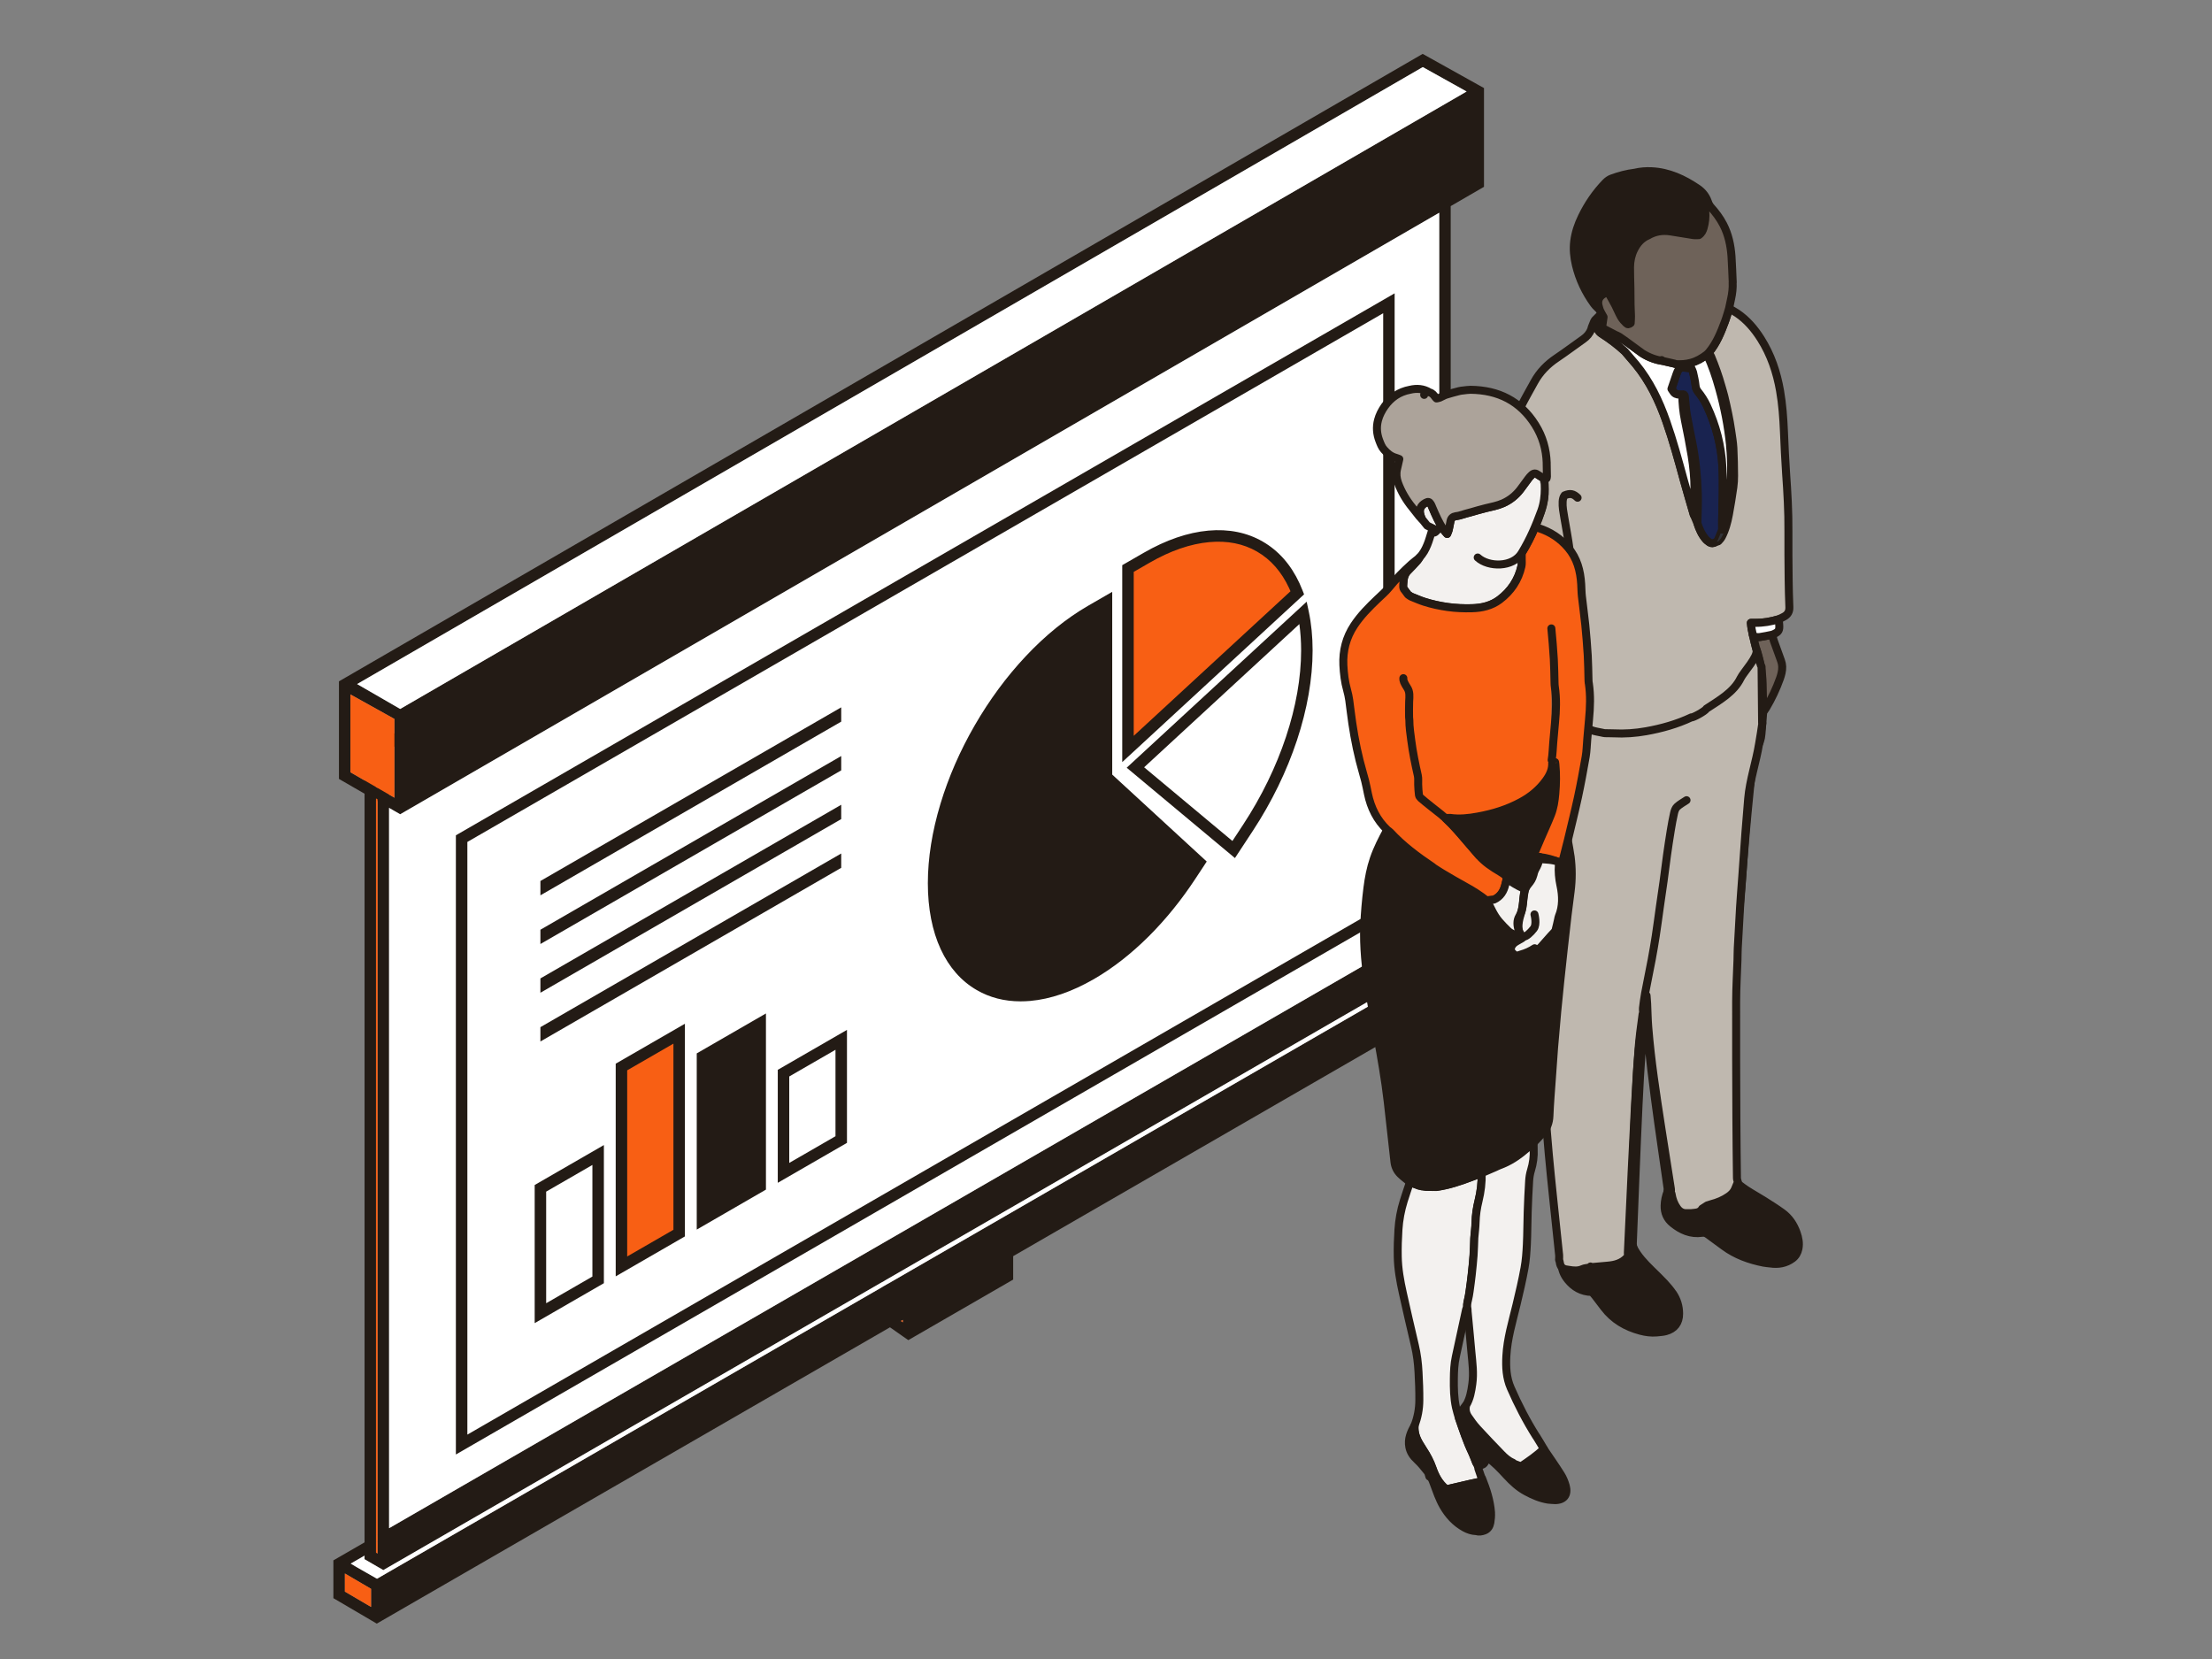
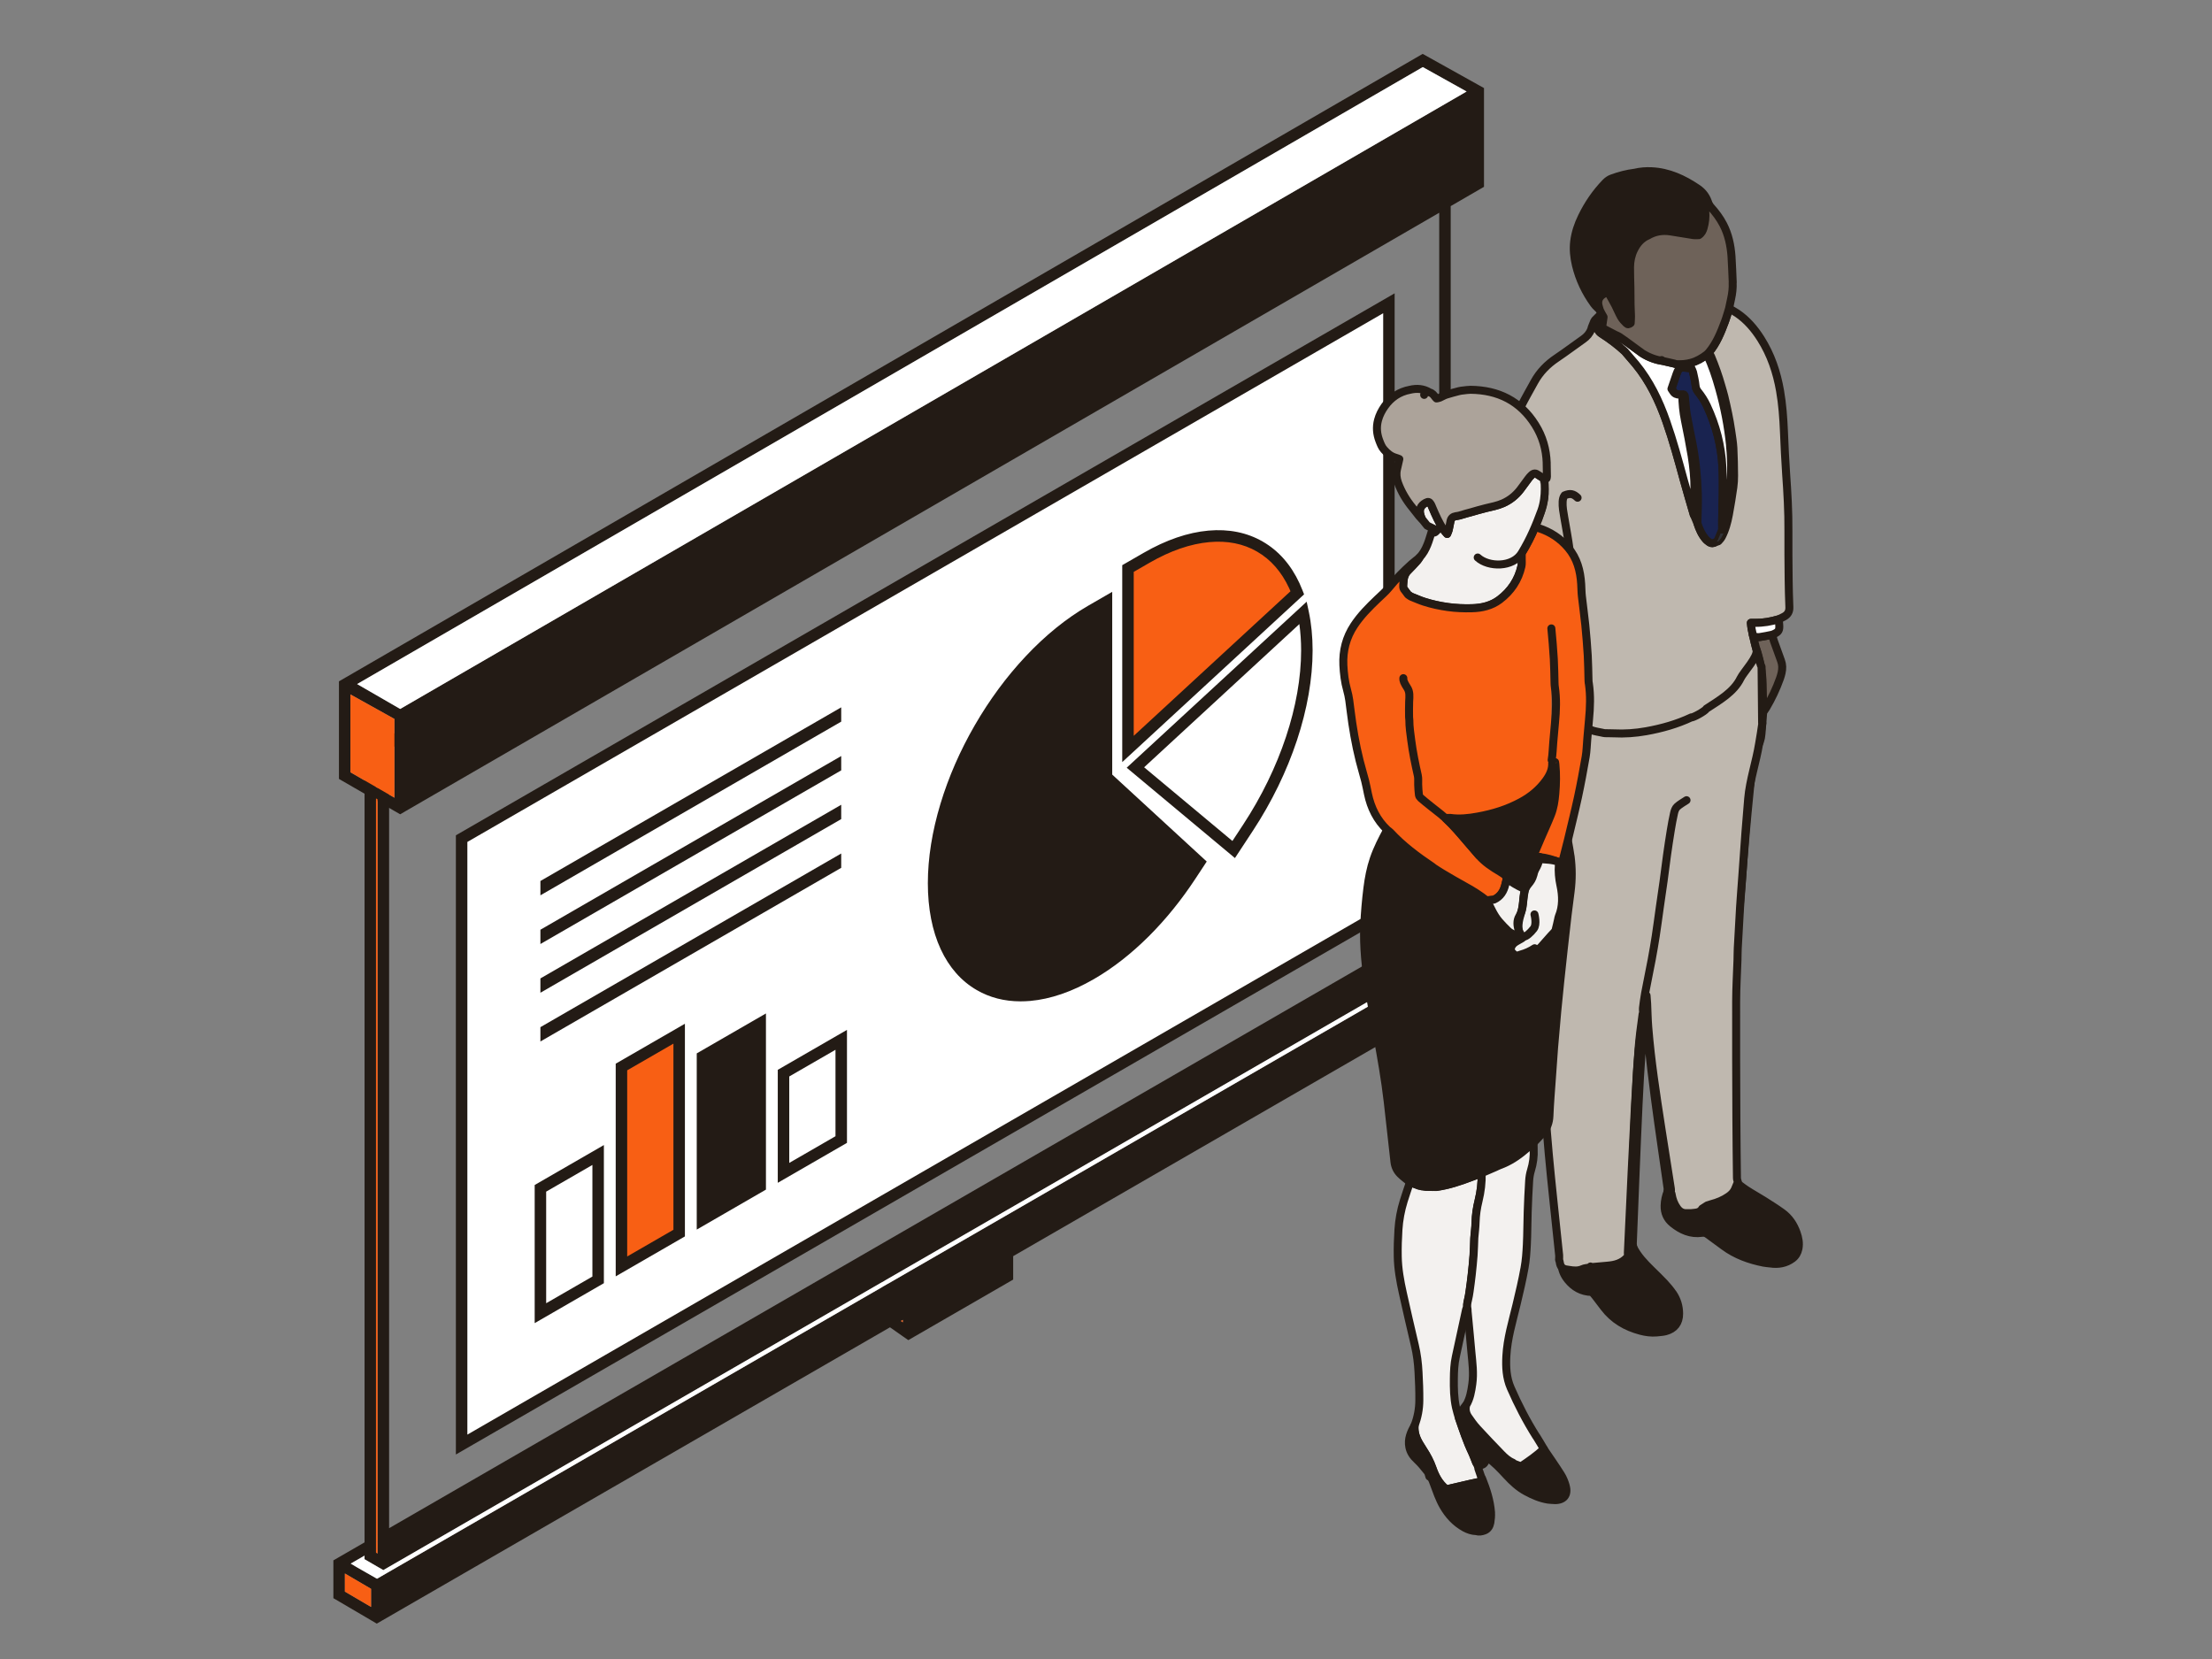
<svg xmlns="http://www.w3.org/2000/svg" id="a" viewBox="0 0 576 432">
  <rect x="0" y="0" width="576" height="432" fill="#808080" stroke="none" />
  <g>
    <path d="M386.14,244.85l-8.38-4.79V53.67l7.92-4.59,.75-.43V22.93l-1.51-.84-14.46-8.06L90.01,176.41l-1.75,1.01v25.41l6.67,3.85v194.95l-6.56,3.79-1.56,.9v9.84l9.82,5.76,1.48,.87,1.52-.88,132.12-76.28,3.35,2.35,1.42,.99,1.57-.91,25.74-14.86v-6.1l123.01-71.02,.75-.43v-9.99l-1.44-.82Zm-151.05,99.48l-.5-.35,.5-.29v.63Zm-140.17,60.76v.93l3.41,1.97,1.49,.86,1.49-.86,128.48-74.18v1.3l-128.48,74.18-.37,.21-2.77,1.6-4.99-2.85-1.86-1.09,3.59-2.07Zm2.99-5.18V208.41l.41,.24v195.88l-.41-.24v-4.39ZM381.9,23.83l-208.15,120.51-69.55,40.26-11.21-6.47L370.49,17.47l11.42,6.36ZM231.3,334.24l-1.02-.71,146.73-84.71,.75-.43v-4.88l5.38,3.07-151.84,87.66ZM101.31,195.18l1.4-.81v13.35l-1.4-.81v-11.74Zm-3.4-.24l.41,.24v10.01l-.41-.24v-10.01Zm276.86,45.11L101.32,397.94V210.37l1.39,.81,1.5,.86,1.49-.87L374.77,55.4V240.06ZM91.25,180.83l11.46,6.38v3.7l-2.89,1.67-4.9-2.83v13.47l-3.67-2.12v-20.28Zm-1.45,228.93v-.03l1.9,1.11,4.93,2.89v4.72l-6.82-4v-4.69Z" fill="#231b15" />
    <polygon points="229.79 335.11 383.14 246.58 377.76 243.51 377.76 248.38 377.01 248.82 229.26 334.12 229.26 334.12 99.82 408.85 98.32 407.99 94.92 406.02 94.92 405.09 91.33 407.16 93.18 408.25 98.17 411.1 100.94 409.5 100.94 409.5 229.79 335.11 229.79 335.11" fill="#fff" />
    <polygon points="89.8 409.76 89.8 414.45 96.62 418.45 96.62 413.73 91.69 410.84 89.8 409.76" fill="#f85f14" />
    <polygon points="173.75 144.34 381.9 23.83 370.49 17.47 93 178.13 104.21 184.61 173.75 144.34" fill="#fff" />
    <polygon points="91.25 201.1 102.71 207.72 102.71 187.21 91.25 180.83 91.25 201.1" fill="#f85f14" />
    <polygon points="235.09 344.33 235.09 343.7 234.59 343.98 235.09 344.33" fill="#f85f14" />
    <polygon points="98.32 208.15 97.91 207.91 97.91 399.91 98.32 399.67 98.32 208.15" fill="#f85f14" />
    <polygon points="98.32 404.53 98.32 403.13 97.91 403.36 97.91 404.29 98.32 404.53" fill="#f85f14" />
    <polygon points="98.32 399.67 97.91 399.91 97.91 401.63 98.32 401.4 98.32 399.67" fill="#f85f14" />
-     <polygon points="374.77 240.06 101.32 397.94 101.31 210.37 102.71 211.18 104.21 212.04 105.7 211.18 374.77 55.4 374.77 240.06" fill="#fff" />
    <polygon points="98.32 401.4 97.91 401.63 97.91 403.36 98.32 403.13 98.32 401.4" fill="#f85f14" />
    <polygon points="89.8 409.73 89.8 409.76 91.69 410.84 89.8 409.73" fill="#f85f14" />
    <g>
      <polygon points="361.67 236.76 120.2 376.16 120.2 218.37 361.67 78.97 361.67 236.76" fill="#fff" />
      <path d="M118.71,378.75V217.51l.75-.43L363.16,76.38V237.62l-.75,.43L118.71,378.75Zm2.99-159.51v154.33l238.48-137.68V81.56L121.7,219.24Z" fill="#231b15" />
    </g>
    <g>
      <g>
        <path d="M337.81,154.35c-.25-.64-.51-1.26-.79-1.86-2.1-4.53-5.11-7.95-8.95-10.16s-8.3-3.11-13.27-2.67c-5.15,.46-10.62,2.34-16.26,5.59l-4.82,2.78v46.99l44.09-40.67Z" fill="#f85f14" />
        <path d="M292.23,198.44v-51.27l5.57-3.21c5.83-3.36,11.5-5.31,16.87-5.79,5.28-.47,10.05,.49,14.15,2.86,4.11,2.37,7.32,6.01,9.56,10.83,.29,.63,.57,1.29,.83,1.96l.37,.95-47.34,43.67Zm2.99-49.54v42.71l40.82-37.65c-.12-.28-.24-.56-.37-.84-1.97-4.24-4.78-7.44-8.34-9.49-3.56-2.06-7.73-2.89-12.39-2.47-4.93,.44-10.2,2.25-15.64,5.4l-4.07,2.35Z" fill="#231b15" />
      </g>
      <g>
        <path d="M295.66,199.86l25.59,21.36,3.73-5.68c9.74-14.83,15.32-31.66,15.32-46.17,0-3.52-.32-6.79-.97-9.8l-43.68,40.3Z" fill="#fff" />
        <path d="M321.58,223.44l-28.19-23.53,46.86-43.23,.55,2.57c.66,3.11,1,6.51,1,10.11,0,14.8-5.67,31.93-15.57,46.99l-4.65,7.08Zm-23.65-23.64l22.99,19.19,2.81-4.28c9.58-14.59,15.08-31.12,15.08-45.35,0-2.39-.16-4.69-.46-6.85l-40.42,37.29Z" fill="#231b15" />
      </g>
      <path d="M289.62,201.7v-47.59l-6.28,3.63c-5.66,3.27-11.14,7.71-16.29,13.2-4.96,5.28-9.41,11.32-13.23,17.93-3.82,6.61-6.82,13.48-8.92,20.42-2.18,7.21-3.29,14.18-3.29,20.71s1.13,12.39,3.36,17.19c2.2,4.73,5.36,8.31,9.39,10.63,3.37,1.95,7.19,2.93,11.39,2.93,.82,0,1.66-.04,2.52-.11,5.27-.47,10.85-2.38,16.57-5.68,4.92-2.84,9.74-6.6,14.32-11.17,4.4-4.39,8.48-9.43,12.12-14.97l2.95-4.48-24.6-22.63Z" fill="#231b15" />
    </g>
    <g>
      <polygon points="219.05 187.91 140.72 233.14 140.72 229.41 219.05 184.19 219.05 187.91" fill="#231b15" />
      <polygon points="219.05 200.6 140.72 245.82 140.72 242.1 219.05 196.87 219.05 200.6" fill="#231b15" />
      <polygon points="219.05 213.29 140.72 258.51 140.72 254.78 219.05 209.56 219.05 213.29" fill="#231b15" />
      <polygon points="219.05 225.98 140.72 271.2 140.72 267.47 219.05 222.25 219.05 225.98" fill="#231b15" />
    </g>
    <g>
      <polygon points="140.72 341.95 140.72 309.43 155.75 300.76 155.75 333.27 140.72 341.95" fill="#fff" />
      <path d="M139.23,344.54v-35.97l18.02-10.4v35.97l-18.02,10.4Zm2.99-34.24v29.06l12.04-6.95v-29.06l-12.04,6.95Z" fill="#231b15" />
    </g>
    <g>
      <polygon points="204.02 305.4 204.02 279.44 219.05 270.76 219.05 296.73 204.02 305.4" fill="#fff" />
      <path d="M202.53,308v-29.42l18.02-10.4v29.42l-18.02,10.4Zm2.99-27.69v22.51l12.04-6.95v-22.51l-12.04,6.95Z" fill="#231b15" />
    </g>
    <g>
      <polygon points="161.82 329.77 161.82 277.84 176.85 269.16 176.85 321.09 161.82 329.77" fill="#f85f14" />
      <path d="M160.33,332.36v-55.38l18.02-10.4v55.38l-18.02,10.4Zm2.99-53.65v48.47l12.04-6.95v-48.47l-12.04,6.95Z" fill="#231b15" />
    </g>
    <polygon points="199.45 263.9 181.43 274.3 181.43 320.18 199.45 309.77 199.45 263.9" fill="#231b15" />
  </g>
  <g>
    <path d="M465.76,150.8c-.04-4.18-.09-8.36-.06-12.54,.04-5-.25-9.98-.6-14.96-.25-3.61-.41-7.22-.56-10.84-.15-3.59-.4-7.17-1.02-10.71-.84-4.82-2.38-9.4-5.02-13.56-1.64-2.58-3.59-4.88-6.14-6.61-.67-.46-1.4-.83-2.1-1.24-.35,1.12-.65,2.25-1.06,3.35-1.07,2.87-2.2,5.73-4.22,8.11,.2,.34,.43,.66,.58,1.02,1.05,2.51,1.96,5.07,2.7,7.69,.25,.89,.53,1.77,.75,2.67,.72,3,1.37,6.01,1.81,9.06,.21,1.47,.47,2.93,.55,4.41,.13,2.4,.16,4.82,.18,7.22,0,1-.05,2.02-.19,3.01-.35,2.38-.71,4.76-1.16,7.12-.38,2.01-.9,4-1.87,5.83-.22,.41-.56,.76-.88,1.11-.08,.08-.29,.04-.43,.05-1.24,.79-1.72,.41-2.6-.33-.06-.05-.12-.12-.18-.18-1.1-1.23-1.74-2.71-2.25-4.26-.31-.74-.63-1.49-.94-2.23-.87-3.02-1.77-6.03-2.6-9.05-1.4-5.11-2.79-10.22-4.54-15.23-1.89-5.39-4.32-10.47-7.97-14.91-.93-1.12-1.89-2.22-2.84-3.32-1.87-1.73-3.91-3.25-6.05-4.62-.77-.49-1.13-1.2-1.31-2.08,.31-.98,1-1.68,1.86-2.24-.18-.31-.35-.63-.53-.94-.6,.6-1.2,1.19-1.79,1.8-.12,.13-.17,.33-.25,.5-.18,.44-.35,.88-.53,1.32-.05,.18-.1,.35-.15,.53-.41,1.09-1.12,1.91-2.07,2.57-2.32,1.63-4.58,3.34-6.93,4.92-2.43,1.63-4.4,3.64-5.81,6.2-1.2,2.18-2.44,4.35-3.57,6.58-1.42,2.8-2.22,5.81-2.81,8.87-1.18,6.08-2.39,12.16-3.5,18.25-.66,3.6-.8,7.25-.67,10.9,.16,4.52,.08,9.03-.3,13.54-.19,2.2-.03,4.37,.47,6.52,.54,2.31,.77,4.63,.78,7,.02,3.59,.18,7.18,.24,10.77,.04,2.61,.09,5.22-.03,7.82-.07,1.6,.41,2.79,1.74,3.65,.09,.06,.17,.14,.25,.22,.93,.42,1.84,.89,2.8,1.25,.87,.33,1.8,.53,2.7,.78,.35,.05,.7,.1,1.05,.15,.17,0,.34,.01,.51,.02,.5,0,1.01,0,1.51-.01,1.68-.36,3.07-1.24,4.37-2.62v1.6c-.39,1.21-1.12,2.19-2.04,3.04,.04,.28,.06,.56,.11,.83,.38,1.92,.78,3.85,1.15,5.77,.65,3.39,1.28,6.77,1.91,10.16,.06,.33,.07,.67,.06,1.01-.03,.93-.43,1.2-1.37,.95-.63-.34-1.3-.64-1.88-1.05-.87-.6-1.68-1.29-2.53-1.93-.24-.18-.52-.3-.79-.44,.05,.66,.1,1.33,.15,1.96,1.77,.45,1.93,.61,2.07,2.01,.36,.12,.74,.21,1.09,.38,1.01,.49,1.18,1.49,.34,2.23-.36,.32-.85,.54-1.31,.67-.44,.12-.94,.05-1.41,.06,.85,6.45,1.74,12.9,2.55,19.36,.61,4.87,1.15,9.75,1.66,14.63,.27,2.58,.15,5.17-.48,7.7-1.06,4.28-1.35,8.63-1.36,13.02,0,4.83,.25,9.65,.69,14.46,.5,5.47,1.02,10.95,1.59,16.42,.55,5.27,1.18,10.54,1.77,15.81,.11,.95,.23,1.89,.32,2.84,.03,.32-.05,.66-.08,.99,.11,.34,.23,.68,.32,1.03,.22,.94,.72,1.39,1.66,1.5,.67,.08,1.33,.21,2,.27,.41,.03,.88,.08,1.24-.08,.97-.41,1.99-.55,3.02-.71,.05,0,.11,0,.16-.01,.1-.05,.2-.12,.3-.13,1.33-.13,2.67-.28,4-.35,1.2-.06,2.3-.39,3.38-.89,.77-.35,1.26-1.02,1.91-1.49-.03-.33-.11-.66-.1-.99,.21-5.49,.43-10.99,.65-16.48,.27-6.58,.54-13.17,.85-19.75,.23-4.73,.48-9.47,.83-14.19,.23-3.1,.64-6.19,1.07-9.27,.07,.48,.14,.97,.21,1.45,.15,2.09,.23,4.2,.45,6.28,.49,4.51,1.01,9.02,1.6,13.52,.6,4.67,1.28,9.32,1.94,13.98,.47,3.36,.97,6.71,1.45,10.06,.04,.3,0,.61,0,.91,.1,.38,.22,.75,.3,1.13,.31,1.36,.86,2.61,1.93,3.55,.28,.24,.67,.48,1.02,.5,1.36,.08,2.74,.12,3.99-.34,.38-.33,.76-.65,1.14-.98,.4-.22,.79-.45,1.19-.67,.23-.09,.46-.21,.7-.25,1.45-.25,2.78-.83,4.05-1.55,1.46-.82,2.58-1.95,2.85-3.71,.02-.14,.18-.26,.27-.38-.28-.36-.25-.79-.24-1.21,.04-9.4,.06-18.81,.11-28.21,.04-5.73,.08-11.45,.22-17.18,.11-4.63,.43-9.25,.54-13.88,.14-5.7,.78-11.36,1.23-17.04,.3-3.8,.57-7.61,.91-11.41,.4-4.58,.82-9.17,1.29-13.74,.29-2.85,.71-5.68,1.06-8.52,.07-.57,.25-1.07,.59-1.55,.79-1.1,1.2-2.33,1.3-3.68,.14-1.93,.31-3.86,.46-5.79-.05-2.43-.1-4.87-.15-7.3-.06-3.02-.61-5.94-1.55-8.81-.41-1.24-.65-2.54-.97-3.81-.27-1.07-.46-2.16-.55-3.26,.42,0,.75,0,1.08,0,2.11,.02,4.17-.34,6.18-.94,.48-.24,.96-.45,1.43-.71,.94-.53,1.38-1.3,1.34-2.42-.1-2.44-.16-4.88-.19-7.32Z" fill="#bfb8af" stroke="#231b15" stroke-linecap="round" stroke-linejoin="round" stroke-width="2.08" />
    <path d="M444.07,52.68c.32,.16,.58,.28,.84,.41-.46-1.7-1.42-3.04-2.87-4.02-3.63-2.46-7.51-4.27-11.98-4.48-1.46-.07-2.91,.04-4.34,.38-2.06,.25-4.06,.78-6,1.49-.61,.22-1.2,.64-1.65,1.11-2.53,2.62-4.57,5.6-6.16,8.88-.99,2.03-1.71,4.13-1.99,6.39-.26,2.09-.04,4.15,.44,6.18,.88,3.67,2.47,7.03,4.68,10.08,.45,.63,1.07,1.13,1.61,1.69-.13-.46-.3-.91-.39-1.37-.21-1.06,.11-1.95,.97-2.61,.41-.32,.88-.57,1.33-.86,.18,.22,.32,.36,.42,.52,.57,1,1.14,1.99,1.67,3.01,.51,1,.92,2.05,1.48,3.02,.36,.62,.86,1.17,1.38,1.67,.4,.38,.68,.31,1.15-.05,.03-.58,.09-1.15,.08-1.73-.02-1.03-.09-2.07-.11-3.1-.03-1.48-.02-2.97-.04-4.45-.03-1.77-.13-3.53-.1-5.3,.02-1.58,.33-3.13,1.04-4.56,.8-1.62,1.92-2.95,3.65-3.67,1.81-1.08,3.77-1.38,5.82-1.06,1.99,.3,3.98,.66,5.97,.96,.51,.08,1.05,.01,1.43,.01,.76-.53,1.04-1.17,1.24-1.85,.41-1.41,.57-2.85,.44-4.32-.07-.76-.23-1.54,.02-2.38Z" fill="#231b15" stroke="#231b15" stroke-linecap="round" stroke-linejoin="round" stroke-width="2.08" />
    <path d="M435.63,336.85c-.66-.97-1.42-1.88-2.22-2.74-1.09-1.17-2.25-2.27-3.39-3.39-1.82-1.79-3.6-3.63-4.74-5.97-.65,.47-1.14,1.13-1.91,1.49-1.08,.5-2.18,.83-3.38,.89-1.34,.06-2.67,.22-4,.35-.1,0-.2,.09-.3,.13-.05,.01-.11,.01-.16,.01-1.02,.16-2.04,.3-3.02,.71-.36,.15-.83,.11-1.24,.08-.67-.06-1.33-.19-2-.27-.94-.11-1.44-.56-1.66-1.5-.08-.35-.21-.69-.32-1.03-.41,1.02-.61,2.1-.65,3.19-.05,1.7,.59,3.19,1.65,4.48,1.52,1.85,3.47,3.08,6.24,3.15,.27,.3,.6,.65,.89,1.02,.77,.99,1.53,2,2.29,3,2.42,3.19,5.68,5.08,9.5,6.09,1.36,.36,2.74,.55,4.15,.43,.8-.1,1.63-.12,2.41-.33,2.28-.61,3.48-2.19,3.47-4.56,0-1.9-.54-3.67-1.6-5.24Z" fill="#231b15" stroke="#231b15" stroke-linecap="round" stroke-linejoin="round" stroke-width="2.08" />
    <path d="M467.85,321.02c-.75-2.11-1.95-3.92-3.78-5.24-1.54-1.11-3.16-2.13-4.77-3.15-1.49-.94-3.05-1.79-4.52-2.75-1.08-.7-2.07-1.53-3.1-2.3-.09,.13-.25,.24-.27,.38-.27,1.76-1.39,2.89-2.85,3.71-1.27,.71-2.6,1.29-4.05,1.55-.24,.04-.47,.17-.7,.25-.4,.22-.79,.45-1.19,.67-.38,.33-.76,.65-1.14,.98-1.25,.46-2.62,.42-3.99,.34-.35-.02-.74-.26-1.02-.5-1.07-.94-1.61-2.19-1.93-3.55-.09-.38-.2-.75-.3-1.13-.48,1.18-.75,2.41-.78,3.68-.05,1.85,.65,3.41,2.09,4.57,2.23,1.81,4.72,2.92,7.68,2.49,.58-.08,1.03,.08,1.48,.41,1.4,1.03,2.81,2.05,4.2,3.08,3.08,2.28,6.59,3.54,10.31,4.28,.57,.11,1.16,.15,1.75,.22,2.11,.31,4.08-.03,5.81-1.32,.83-.62,1.33-1.51,1.53-2.53,.28-1.42,.02-2.79-.46-4.13Z" fill="#231b15" stroke="#231b15" stroke-linecap="round" stroke-linejoin="round" stroke-width="2.08" />
    <path d="M456.47,165.46c.32,1.27,.56,2.57,.97,3.81,.94,2.87,1.48,5.8,1.55,8.81,.05,2.43,.1,4.87,.15,7.3,.26-.36,.56-.7,.78-1.09,1.44-2.44,2.65-5,3.6-7.67,.17-.47,.3-.96,.41-1.45,.23-1.06,.23-2.1-.16-3.14-.63-1.68-1.23-3.37-1.83-5.06-.19-.55-.33-1.12-.5-1.69-1.06,.2-2.11,.46-3.18,.6-.62,.08-1.28,.03-1.8-.42Z" fill="#6e6259" stroke="#231b15" stroke-linecap="round" stroke-linejoin="round" stroke-width="2.08" />
    <path d="M456.47,165.46c.53,.45,1.18,.5,1.8,.42,1.07-.14,2.12-.39,3.18-.6,.16-.06,.32-.11,.47-.18,1.24-.57,1.48-.99,1.39-2.35-.04-.5-.08-1-.13-1.5-2.02,.61-4.07,.97-6.18,.94-.33,0-.66,0-1.08,0,.09,1.1,.28,2.19,.55,3.26Z" fill="#fff" stroke="#231b15" stroke-linecap="round" stroke-linejoin="round" stroke-width="2.08" />
    <path d="M414.34,85.75c.05-.18,.1-.35,.15-.53-.05,.18-.1,.35-.15,.53Z" fill="#3e4046" />
    <path d="M448.47,137.88c0-.75-.03-1.51-.02-2.26,.1-4.65,.3-9.31,.08-13.96-.26-5.62-1.67-10.95-4.05-16.04-.62-1.33-1.41-2.55-2.33-3.69-.38-.47-.56-.96-.62-1.59-.11-1.16-.4-2.31-.65-3.46-.06-.29-.23-.56-.39-.94-.71-.09-1.42-.21-2.14-.25-.68-.04-1.17,.32-1.47,.93-.11,.23-.2,.46-.28,.7-.44,1.27-.87,2.54-1.34,3.91,.1,.15,.28,.4,.44,.66,.38,.62,.95,.83,1.64,.84,.25,0,.5,.01,.75,.02,.38-.2,.52,.07,.62,.34,.07,.21,.04,.44,.07,.66,.15,1.39,.22,2.79,.46,4.17,.43,2.45,.94,4.89,1.43,7.34,.87,4.37,1.3,8.8,1.44,13.25,.08,2.57-.07,5.15-.11,7.73,.51,1.55,1.15,3.03,2.25,4.26,.06,.06,.11,.13,.18,.18,.88,.74,1.36,1.12,2.6,.33,.08-.07,.2-.13,.24-.23,.41-.96,.81-1.93,1.21-2.9Z" fill="#192350" stroke="#231b15" stroke-linecap="round" stroke-linejoin="round" stroke-width="2.08" />
    <path d="M448.47,137.88c-.4,.97-.8,1.94-1.21,2.9-.04,.09-.16,.15-.24,.23,.15-.01,.36,.03,.43-.05,.32-.35,.67-.7,.88-1.11,.97-1.83,1.48-3.82,1.87-5.83,.45-2.36,.82-4.74,1.16-7.12,.14-.99,.2-2.01,.19-3.01-.02-2.41-.05-4.82-.18-7.22-.08-1.48-.35-2.94-.55-4.41-.43-3.05-1.09-6.06-1.81-9.06-.22-.9-.5-1.78-.75-2.67-.74-2.62-1.65-5.18-2.7-7.69-.15-.36-.38-.68-.58-1.02l-.5,.5c1.37,2.83,2.34,5.82,3.19,8.84,1.37,4.87,2.33,9.81,2.84,14.84,.47,4.71,.38,9.41-.39,14.09-.38,2.32-.91,4.61-1.38,6.92-.06,.3-.18,.59-.27,.88Z" fill="#323338" />
    <path d="M458.91,188.31c-.3,2.25-.48,3.08-.84,5.32-.76,4.74-2.45,9.57-2.85,14.36-.25,2.91-.49,5.81-.71,8.72-.28,3.78-.54,7.55-.81,11.33-.19,2.71-.42,5.43-.59,8.14-.22,3.58-.41,7.17-.6,10.75-.05,1.01-.04,2.02-.07,3.03-.12,3.59-.34,7.18-.35,10.77-.03,10.13,.02,20.26,.06,30.39,.02,5.22,.09,10.44,.15,15.66,0,.35,.16,.69,.24,1.04-.25,.61-.5,1.22-.76,1.83-.35,.83-.97,1.42-1.69,1.92-1.36,.95-2.87,1.56-4.47,1.98-.35,.09-.68,.21-1.03,.32-.45,.29-.9,.57-1.34,.86-.62,1.13-1.75,1.03-2.78,1.16-.41,.05-.84,0-1.25,.02-1.08,.05-1.87-.43-2.48-1.28-.77-1.07-1.22-2.21-1.48-3.78-.08,0-.15,0-.23,0,.03-.41,.13-.83,.07-1.23-.82-5.29-1.67-10.57-2.49-15.86-1.35-8.75-2.71-17.5-3.41-26.33-.16-2.01-.19-4.03-.28-6.04-.05-.72-.1-1.44-.16-2.16-.18,.35-.28,.7-.33,1.06-.32,2.28-.61,4.56-.94,6.83-.57,4-.99,8.01-1.24,12.05-.2,3.25-.39,6.49-.56,9.74-.28,5.38-.54,10.75-.81,16.13-.13,2.72-.25,5.44-.38,8.15-.2,4.34-.42,8.68-.61,13.03-.02,.38,.09,.77,.14,1.15-.12,.03-.29,.01-.36,.09-1.35,1.48-3.12,1.95-5.02,2.11-1.3,.11-2.6,.24-3.9,.35-.1,0-.2,0-.3,0-.07-.03-.15-.07-.28-.13l.28,.13c-.21,.05-.42,.11-.64,.16-.57,.12-1.19,.13-1.71,.37-1.17,.54-2.34,.42-3.53,.22-.17-.03-.33-.06-.5-.08-1.15-.12-1.75-.71-1.9-1.85-.03-.24-.12-.47-.19-.71,0-.39,.06-.78,.02-1.17-.16-1.65-.34-3.29-.52-4.94-.36-3.4-.72-6.81-1.07-10.21-.38-3.68-.77-7.37-1.1-11.06-.34-3.72-.63-7.44-.91-11.16-.38-4.96-.56-9.92-.4-14.89,.11-3.34,.49-6.65,1.25-9.92,.34-1.47,.65-2.98,.69-4.48,.06-2.21-.04-4.44-.24-6.64-.34-3.69-.8-7.36-1.24-11.04-.62-5.15-1.28-10.3-1.92-15.45-.75-6.07-1.61-12.13-2.01-18.24-.21-3.11-.34-6.23,.07-9.33,.18-1.39,.5-1.06,.76-2.44,.85,.46,1.67-.72,2.55-.32,.6,.28,1.26,.41,1.93,.11,.11-.02,3.46-6.7,3.46-6.89-.04-.53,.26-.92,.21-1.45-.17-.27-.01-1.11,0-1.26,.12,.05,4.94,2.12,6.94,2.89,.84,.33,1.77,.43,2.66,.63,.27,.05,.54,.14,.81,.15,.76,.03,1.51,0,2.27,.04,2.84,.15,5.66-.05,8.46-.55,4.07-.73,8.03-1.84,11.78-3.61,.28,.18,3.53-1.55,3.93-2.26,3.34-2.2,7.13-4.32,8.88-7.92,.77-1.59,4.59-5.58,4.15-7.36,.15,.13,.91,3.75,1.32,4.37l.14,14.67Z" fill="#bfb8af" stroke="#231b15" stroke-linecap="round" stroke-linejoin="round" stroke-width="2.08" />
    <path d="M400.7,195.74c-.5,0-1.01,0-1.51,.01-.17,0-.34-.01-.51-.02-.35-.05-.7-.1-1.05-.15-.9-.26-1.82-.46-2.7-.78-.96-.36-1.87-.83-2.8-1.25-.01,.19-.02,.39-.04,.58-.14,.95,.21,1.69,.95,2.27,.15,.12,.3,.25,.45,.37,1.56,.72,3.12,1.43,4.68,2.15,.52,.06,1.05,.14,1.57,.16,.27,.01,.54-.09,.8-.14,.99-.05,1.71-.68,2.49-1.19,.92-.85,1.65-1.83,2.04-3.04v-1.6c-1.31,1.38-2.69,2.26-4.37,2.62Z" fill="#fff" stroke="#231b15" stroke-linecap="round" stroke-linejoin="round" stroke-width="2.08" />
    <path d="M450.51,116c-.51-5.03-1.47-9.98-2.84-14.84-.85-3.02-1.81-6-3.19-8.84-1.25,.96-2.59,1.74-4.13,2.16-1.28,.34-2.59,.43-3.9,.36-.13,0-.26-.09-.39-.14-1.01-.23-2.01-.46-3.02-.69-1.94-.28-3.74-.96-5.4-2.01-1.33-.97-2.66-1.95-3.99-2.92-.68-.49-1.36-.98-2.06-1.44-.25-.17-.55-.26-.83-.39-.83-.43-1.67-.86-2.5-1.3-.36-.19-.72-.39-1.07-.57,.14-.98,.27-1.9,.4-2.81-.86,.56-1.55,1.26-1.86,2.24,.18,.88,.55,1.59,1.31,2.08,2.15,1.37,4.18,2.89,6.05,4.62,.95,1.11,1.91,2.2,2.84,3.32,3.65,4.44,6.08,9.52,7.97,14.91,1.76,5.01,3.14,10.12,4.54,15.23,.83,3.03,1.73,6.04,2.6,9.05,.06-.3,.17-.59,.17-.88,.02-1.91,.03-3.82,.03-5.72,0-2.92-.27-5.83-.74-8.71-.51-3.1-1.12-6.18-1.75-9.25-.45-2.21-.67-4.43-.68-6.68-.25,0-.5-.02-.75-.02-.69,0-1.26-.22-1.64-.84-.16-.26-.34-.51-.44-.66,.47-1.38,.9-2.65,1.34-3.91,.08-.24,.18-.47,.28-.7,.29-.61,.79-.97,1.47-.93,.72,.04,1.43,.16,2.14,.25,.16,.38,.32,.65,.39,.94,.24,1.15,.54,2.3,.65,3.46,.06,.63,.24,1.12,.62,1.59,.92,1.14,1.71,2.36,2.33,3.69,2.38,5.09,3.78,10.42,4.05,16.04,.22,4.66,.03,9.31-.08,13.96-.02,.75,0,1.51,.02,2.26,.09-.29,.21-.58,.27-.88,.47-2.3,1-4.6,1.38-6.92,.77-4.67,.87-9.38,.39-14.09Z" fill="#fff" stroke="#231b15" stroke-linecap="round" stroke-linejoin="round" stroke-width="2.08" />
    <path d="M406.21,214.54c-.63-3.39-1.26-6.78-1.91-10.16-.37-1.93-.77-3.85-1.15-5.77-.05-.27-.07-.56-.11-.83-.78,.51-1.49,1.13-2.49,1.19-.27,.05-.54,.15-.8,.14-.52-.02-1.05-.1-1.57-.16-1.56-.72-3.12-1.43-4.68-2.15-1.28,2.63-2.14,5.41-3.05,8.18-.31,.93-.73,1.82-1.1,2.72-.16,.39-.29,.79-.46,1.17-.25,.59-.13,1.11,.29,1.55,1.67,1.77,3.14,3.72,5.16,5.14,.74,.52,1.29,1.32,1.96,1.95,.8,.74,1.62,1.46,2.49,2.11,.39,.29,.91,.4,1.37,.59,.16,.06,.31,.12,.47,.18,.47-.01,.97,.06,1.41-.06,.47-.12,.96-.35,1.31-.67,.84-.74,.67-1.74-.34-2.23-.34-.17-.73-.25-1.09-.38-.15-1.4-.3-1.56-2.07-2.01-.05-.63-.1-1.29-.15-1.96,.26,.15,.55,.26,.79,.44,.85,.64,1.66,1.33,2.53,1.93,.59,.41,1.25,.7,1.88,1.05,.94,.24,1.34-.02,1.37-.95,.01-.33,0-.68-.06-1.01Z" fill="#6e6259" stroke="#231b15" stroke-linecap="round" stroke-linejoin="round" stroke-width="2.08" />
    <path d="M397.62,195.59c.35,.05,.7,.1,1.05,.15-.35-.05-.7-.1-1.05-.15Z" fill="#3e4046" />
    <path d="M451.2,73.54c-.11-2.27-.16-4.54-.32-6.81-.21-2.87-.8-5.66-2.14-8.25-.87-1.68-2-3.18-3.26-4.58-.22-.24-.38-.54-.57-.81-.26-.13-.51-.25-.84-.41-.25,.84-.08,1.62-.02,2.38,.13,1.47-.03,2.91-.44,4.32-.2,.67-.47,1.32-1.24,1.85-.38,0-.92,.06-1.43-.01-1.99-.3-3.98-.65-5.97-.96-2.06-.31-4.01-.01-5.82,1.06-1.72,.72-2.84,2.04-3.65,3.67-.71,1.43-1.02,2.98-1.04,4.56-.02,1.76,.07,3.53,.1,5.3,.02,1.48,.01,2.97,.04,4.45,.02,1.03,.09,2.07,.11,3.1,0,.58-.05,1.15-.08,1.73-.47,.37-.76,.44-1.15,.05-.52-.5-1.02-1.05-1.38-1.67-.56-.97-.96-2.03-1.48-3.02-.53-1.02-1.1-2.01-1.67-3.01-.09-.17-.24-.31-.42-.52-.45,.29-.91,.54-1.33,.86-.86,.66-1.18,1.55-.97,2.61,.09,.47,.26,.92,.39,1.37,.14,.27,.28,.54,.42,.82,.18,.31,.35,.63,.53,.94-.13,.92-.26,1.83-.4,2.81,.34,.19,.7,.38,1.07,.57,.83,.44,1.67,.87,2.5,1.3,.28,.13,.58,.22,.83,.39,.7,.46,1.38,.95,2.06,1.44,1.33,.97,2.66,1.95,3.99,2.92,1.66,1.05,3.45,1.73,5.4,2.01-.11-.08-.21-.19-.34-.24,.12,.06,.22,.16,.34,.24,1.01,.23,2.01,.46,3.02,.69,.13,.05,.26,.13,.39,.14,1.32,.07,2.62-.01,3.9-.36,1.54-.41,2.88-1.2,4.13-2.16,.17-.17,.34-.34,.5-.5,2.02-2.39,3.14-5.24,4.22-8.11,.41-1.09,.71-2.23,1.06-3.35,.18-.85,.35-1.7,.54-2.55,.31-1.4,.47-2.82,.4-4.26Z" fill="#6e6259" stroke="#231b15" stroke-linecap="round" stroke-linejoin="round" stroke-width="2.08" />
    <path d="M405.23,194.18c-.11-.9,.24-1.61,.73-2.34,.68-.99,1.03-2.09,.97-3.33-.09-1.87-.14-3.75-.17-5.63-.03-1.91,.01-3.82-.01-5.73-.04-2.69-.11-5.38-.17-8.07,0-.22-.07-.44-.08-.67-.11-1.4-.24-2.81,.13-4.18,.59-2.15,.8-4.34,.81-6.56,0-.92,.14-1.84,.26-2.75,.18-1.44,.39-2.88,.57-4.32,.14-1.11,.29-2.22,.36-3.33,.08-1.37,.26-2.76,.09-4.11-.36-2.83-.92-5.63-1.39-8.45-.23-1.35-.5-2.7-.42-4.09,.04-.6,.15-1.16,.51-1.63,1.45-.6,2.3-.43,3.38,.62" fill="none" stroke="#231b15" stroke-linecap="round" stroke-linejoin="round" stroke-width="2.08" />
    <path d="M424.43,324.76c-.03-.33-.11-.66-.1-.99,.21-5.49,.43-10.99,.65-16.48,.27-6.58,.54-13.17,.85-19.75,.23-4.73,.48-9.47,.83-14.19,.23-3.1,.64-6.19,1.07-9.27,.07,.48,.14,.97,.21,1.45-.03-.75-.07-1.51-.1-2.26-.01-.25-.05-.51-.02-.75,.17-1.28,.31-2.56,.55-3.82,.55-2.95,1.18-5.88,1.73-8.82,.38-2.04,.73-4.08,1.05-6.13,.39-2.52,.71-5.04,1.07-7.56,.32-2.21,.65-4.43,.96-6.64,.31-2.27,.58-4.55,.9-6.82,.3-2.16,.63-4.32,.98-6.47,.25-1.52,.52-3.04,.86-4.54,.13-.58,.37-1.25,.78-1.63,.73-.68,1.64-1.16,2.47-1.72" fill="none" stroke="#231b15" stroke-linecap="round" stroke-linejoin="round" stroke-width="2.08" />
  </g>
  <g>
    <path d="M385,382.4c-.1-.3-.17-.61-.26-.92v-.05c-.11-.19-.26-.36-.35-.57-.37-.89-.67-1.81-1.09-2.68-1.37-2.88-2.36-5.91-3.4-8.91-.26-.92-.57-1.84-.77-2.78-.54-2.47-.58-4.99-.55-7.51,.02-1.9,.1-3.8,.51-5.67,.89-4.12,1.79-8.23,2.68-12.35,.02-.09,.07-.16,.12-.27,.11,.13,.16,.19,.22,.26-.2-.82-.07-1.61,.13-2.41,.19-.73,.31-1.49,.41-2.24,.21-1.44,.4-2.89,.56-4.34,.19-1.68,.36-3.37,.48-5.05,.11-1.49,.13-2.98,.19-4.47,0-.09,.01-.18,.02-.26,.11-1.28,.28-2.56,.31-3.84,.05-1.91,.32-3.79,.78-5.63,.59-2.37,.88-4.77,.81-7.21-.9,.34-1.8,.69-2.7,1.03-2.96,1.13-5.95,2.13-9.1,2.57-.29,0-.57-.01-.86-.02-.04,.04-.08,.04-.12,0-.22,0-.43,0-.65,0-.33,0-.66-.02-1-.02-.37-.05-.74-.1-1.11-.15-.05,.02-.09,.01-.13-.02-.24-.06-.48-.11-.72-.17-.76-.29-1.51-.58-2.27-.86-.54,1.61-1.1,3.22-1.6,4.84-.76,2.44-1.23,4.96-1.39,7.51-.15,2.31-.22,4.63-.18,6.94,.05,3.24,.63,6.42,1.33,9.57,1.01,4.55,2.06,9.09,3.13,13.63,.54,2.29,.83,4.62,.95,6.96,.13,2.43,.23,4.86,.21,7.29-.01,2.27-.41,4.49-1.25,6.62-.16,1.77,.41,3.34,1.3,4.82,.31,.53,.64,1.05,.97,1.56,.99,1.49,1.81,3.06,2.4,4.76,.72,2.07,1.73,3.95,3.47,5.37,.05,0,.11,0,.16-.01,.23-.02,.46,0,.68-.05,1.79-.41,3.58-.84,5.38-1.25,1.02-.23,2.04-.44,3.07-.66l.04-.85c-.28-.83-.57-1.66-.85-2.49Z" fill="#f3f1ef" stroke="#231b15" stroke-linecap="round" stroke-linejoin="round" stroke-width="2.08" />
    <path d="M365.75,153.63c.3,.4,.6,.8,.9,1.2,.18,.12,.35,.24,.53,.36,.11,.06,.23,.13,.34,.19,1.11,.44,2.21,.94,3.35,1.3,1.98,.63,4,1.07,6.06,1.36,2.12,.3,4.25,.38,6.38,.32,2.59-.07,5.05-.64,7.17-2.23,2.93-2.21,4.87-5.1,5.68-8.69,.15-.66,.06-1.38,.07-2.08,0-.47,0-.94,0-1.35,1.38-2.24,2.57-4.51,3.52-6.92,.03-.08,.1-.14,.15-.21,1.01-2.28,1.77-4.65,2.2-7.1,.13-.74,.09-1.51,.08-2.27,0-.96-.06-1.93-.1-2.89-.52-.32-1.06-.61-1.55-.96-.66-.49-1.11-.52-1.71,.03-.3,.27-.58,.58-.82,.91-.72,.96-1.41,1.95-2.14,2.9-1.2,1.56-2.7,2.75-4.51,3.55-1.43,.63-2.96,.91-4.47,1.27-1.3,.32-2.59,.71-3.88,1.07-.41,.11-.82,.22-1.23,.33-.58,.17-1.16,.36-1.75,.52-.31,.08-.63,.11-.95,.17-.74,.12-1.22,.53-1.37,1.28-.15,.77-.3,1.55-.47,2.32-.07,.29-.21,.56-.4,1.03-.4-.47-.71-.77-.94-1.12-1.21-1.81-2.08-3.79-2.93-5.79-.13-.3-.24-.6-.4-.88-.35-.62-.69-.7-1.3-.36-1.42,.78-1.83,1.83-1.34,3.39,.09,.28,.2,.55,.3,.82,.47,.59,.95,1.18,1.42,1.77,.85,.41,1.69,.82,2.57,1.25-.68,.68-.71,.69-1.42,.38-.36,1.11-.66,2.25-1.1,3.32-.5,1.22-1.1,2.39-2.06,3.33-.17,.26-.32,.54-.53,.77-.82,.9-1.64,1.81-2.51,2.67-.91,.89-1.12,2.01-1.18,3.18-.03,.62-.19,1.3,.33,1.83" fill="#f3f1ef" stroke="#231b15" stroke-linecap="round" stroke-linejoin="round" stroke-width="2.08" />
    <path d="M388.26,393.84c-.23-3.07-1.18-5.97-2.31-8.81-.02-.05-.07-.09-.11-.14l-.04,.85c-1.03,.22-2.05,.43-3.07,.66-1.79,.41-3.58,.84-5.38,1.25-.22,.05-.45,.04-.68,.05-.05,0-.11,.01-.16,.01-1.74-1.41-2.75-3.3-3.47-5.37-.59-1.69-1.42-3.26-2.4-4.76-.34-.51-.66-1.03-.97-1.56-.89-1.48-1.46-3.05-1.3-4.82-1.01,1.72-1.79,3.51-1.39,5.57,.26,1.34,.97,2.38,1.99,3.32,1.03,.94,1.9,2.06,2.78,3.15,.24,.3,.29,.75,.46,1.25,.61,.28,.81,.97,1.06,1.63,.77,2.06,1.46,4.15,2.56,6.06,1.36,2.35,3.14,4.3,5.54,5.63,.93,.51,1.93,.85,3.01,.89,.74,.22,1.46,.1,2.15-.16,.95-.36,1.4-1.16,1.56-2.09,.14-.86,.22-1.75,.16-2.62Z" fill="#231b15" stroke="#231b15" stroke-linecap="round" stroke-linejoin="round" stroke-width="2.08" />
    <path d="M407.72,386.92c-.29-1.03-.71-2.06-1.28-2.96-1.42-2.25-2.95-4.42-4.44-6.62-1.82,1.71-3.87,3.13-5.95,4.53-.6-.23-1.18-.44-1.75-.66-.13-.1-.25-.2-.38-.3-1.19-.5-2.12-1.34-3-2.25-2.1-2.17-4.2-4.35-6.23-6.58-.87-.95-1.63-2-2.35-3.06-.63-.92-.87-1.98-.57-3.1-.94,.94-1.37,2.16-1.86,3.35,1.04,3.01,2.02,6.03,3.4,8.92,.41,.87,.72,1.79,1.09,2.68,.08,.2,.24,.38,.36,.57v.05c1.28,.18,1.89-.25,2.17-1.46,.05-.2,.2-.38,.31-.57,1.91,1.34,3.5,3.02,5.07,4.73,1.49,1.62,3.1,3.12,5.06,4.18,1.81,.98,3.69,1.8,5.74,2.13,.52,.08,1.05,.07,1.57,.11,.03,0,.06,.02,.08,.02,2.45,.05,3.61-1.35,2.95-3.7Z" fill="#231b15" stroke="#231b15" stroke-linecap="round" stroke-linejoin="round" stroke-width="2.08" />
    <g>
      <polygon points="396.04 243.93 396.04 243.93 396.05 243.93 396.04 243.93" fill="#231b15" stroke="#231b15" stroke-linecap="round" stroke-linejoin="round" stroke-width="2.08" />
      <path d="M408.97,223c-.18-1.42-.48-2.82-.72-4.24-.52,2.03-1.03,4.06-1.55,6.11-.27,.09-.51,.17-.76,.25-.15,1.82,.02,3.61,.4,5.4,.58,2.72,.67,5.45-.44,8.1-.09,.21-.11,.45-.16,.67-.22,.96-.42,1.93-.68,2.88-.07,.26-.32,.48-.5,.7-.21,.24-.44,.46-.66,.7-.85,.96-1.69,1.94-2.56,2.89-.48,.53-1.03,.91-1.72,.42-1.14,.77-2.32,1.28-3.56,1.62-1.3,.48-1.47,.43-2.64-.86,.01-.25-.02-.57,.05-.87,.19-.75,.71-1.25,1.36-1.63,.5-.29,1-.57,1.53-.88-.14-.15-.23-.25-.32-.36-.49-.19-.96-.46-1.46-.57-.75-.16-1.39-.5-1.92-1.01-.8-.77-1.58-1.57-2.3-2.41-1.38-1.59-2.14-3.55-3.13-5.38-1.82-1.47-3.78-2.72-5.85-3.83-2-1.08-3.95-2.26-5.91-3.41-.73-.43-1.43-.9-2.14-1.36-.13-.11-.26-.23-.41-.33-3.92-2.65-7.7-5.45-10.93-8.95-.21-.23-.5-.4-.75-.59-1.33,2.45-2.6,4.92-3.51,7.57-.85,2.48-1.33,5.04-1.66,7.63-.4,3.2-.68,6.41-.82,9.64-.13,2.82-.02,5.63,.21,8.44,.56,6.85,1.93,13.58,3.17,20.32,1.06,5.74,2.07,11.48,2.74,17.28,.6,5.21,1.16,10.43,1.75,15.64,.14,1.2,.65,2.27,1.5,3.11,.79,.78,1.69,1.43,2.55,2.14,.76,.29,1.51,.58,2.27,.86,.24,.06,.48,.11,.72,.17,.04,.04,.08,.05,.13,.02,.37,.05,.74,.1,1.11,.15,.33,0,.66,.02,1,.02,.22,0,.43,0,.65,0,.04,.03,.08,.03,.12,0,.29,0,.57,.01,.86,.02,3.15-.45,6.14-1.44,9.1-2.57,.9-.34,1.8-.69,2.7-1.03,1.17-.51,2.35-1.01,3.52-1.52,.4-.18,.79-.39,1.2-.54,2.48-.91,4.64-2.34,6.64-4.05,.71-.61,1.43-1.2,2.15-1.8,.8-.85,1.62-1.69,2.4-2.56,1.12-1.24,1.66-2.68,1.73-4.39,.13-3.28,.41-6.55,.64-9.82,.18-2.66,.36-5.32,.57-7.98,.25-3.12,.53-6.25,.82-9.37,.24-2.54,.49-5.07,.76-7.61,.31-2.94,.62-5.88,.95-8.82,.32-2.91,.65-5.82,.99-8.73,.24-2.04,.51-4.07,.78-6.1,.4-3.07,.4-6.14,0-9.2Z" fill="#231b15" stroke="#231b15" stroke-linecap="round" stroke-linejoin="round" stroke-width="2.08" />
      <path d="M382.18,219.34c.97,1.14,1.94,2.27,2.93,3.4,1.55,1.77,3.48,3.04,5.48,4.22,.5,.3,.97,.65,1.39,.93,.15,.35,.27,.62,.39,.89,1.33,.97,2.72,1.83,4.22,2.51,.14-.18,.31-.34,.42-.53,.55-.99,1.07-2,1.63-2.99,.29-.52,.45-1.05,.53-1.65,.11-.89,.32-1.77,.48-2.66l-.32-.71c.6-1.42,1.24-2.96,1.9-4.48,.88-2.04,1.82-4.06,2.64-6.13,.69-1.75,.97-3.62,1.13-5.49,.22-2.54,.27-5.09,.02-7.64-.02-.17-.05-.34-.08-.57-.24-.02-.45-.05-.65-.07-.05,.11-.1,.16-.1,.21,.09,1.77-.62,3.25-1.62,4.63-1.72,2.37-3.92,4.19-6.47,5.58-3.53,1.93-7.33,3.09-11.28,3.81-2.4,.43-4.81,.69-7.25,.35-.34,.15-.78-.24-1.08,.19,2.08,1.91,3.87,4.07,5.7,6.21Z" fill="#231b15" stroke="#231b15" stroke-linecap="round" stroke-linejoin="round" stroke-width="2.08" />
    </g>
    <path d="M413.71,177.93c-.05-.32-.06-.64-.07-.96-.06-2.08-.07-4.16-.19-6.24-.16-2.66-.38-5.32-.64-7.97-.25-2.51-.62-5-.89-7.5-.12-1.05-.11-2.11-.18-3.16-.21-3.47-1.07-6.72-3.37-9.44-2.07-2.46-4.67-4.16-7.73-5.15-.31-.1-.75-.08-.72-.6-.05,.07-.12,.13-.15,.21-.94,2.4-2.13,4.68-3.52,6.92,0,.41,0,.88,0,1.35-.01,.69,.08,1.41-.07,2.08-.81,3.59-2.75,6.48-5.68,8.69-2.12,1.59-4.58,2.16-7.17,2.23-2.13,.06-4.26-.02-6.38-.32-2.06-.29-4.09-.73-6.06-1.36-1.14-.36-2.23-.86-3.35-1.3-.11-.06-.23-.13-.34-.19-.18-.12-.35-.24-.53-.36-.3-.4-.6-.8-.9-1.2-.52-.53-.36-1.21-.33-1.83,.06-1.17,.27-2.29,1.18-3.18,.87-.85,1.69-1.77,2.51-2.67,.21-.23,.35-.51,.53-.77-.69,.55-1.4,1.06-2.05,1.64-2.14,1.92-4.15,3.96-5.97,6.2-.87,1.06-1.93,1.96-2.92,2.91-2.23,2.13-4.4,4.3-6.11,6.89-2.08,3.14-2.97,6.6-2.8,10.34,.11,2.19,.36,4.38,.97,6.5,.51,1.76,.69,3.56,.91,5.36,.54,4.39,1.29,8.75,2.36,13.04,.44,1.76,.98,3.5,1.43,5.25,.28,1.1,.49,2.23,.72,3.34,.76,3.65,2.33,6.86,5.07,9.45,.25,.2,.54,.36,.75,.59,3.22,3.5,7.01,6.3,10.93,8.95,.14,.1,.27,.22,.41,.33,.71,.45,1.41,.93,2.14,1.36,1.96,1.15,3.91,2.33,5.91,3.41,2.06,1.11,4.03,2.36,5.85,3.83,.01-.05,.02-.09,.03-.14h0c.58-.06,1.16-.12,1.74-.17,1.73-.77,2.58-2.2,2.99-3.97,.12-.5,.24-1,.36-1.51-.12-.27-.23-.53-.39-.89-.42-.28-.89-.64-1.39-.93-2-1.18-3.93-2.45-5.48-4.22-.98-1.13-1.96-2.26-2.93-3.4-1.83-2.14-3.62-4.3-5.7-6.21,.3-.42,.74-.03,1.08-.19,2.44,.35,4.86,.09,7.25-.35,3.94-.71,7.74-1.88,11.28-3.81,2.55-1.39,4.76-3.21,6.47-5.58,1-1.38,1.71-2.87,1.62-4.63,0-.05,.05-.1,.1-.21,.2,.02,.41,.04,.65,.07,.03,.22,.06,.4,.08,.57,.25,2.55,.2,5.09-.02,7.64-.16,1.87-.44,3.74-1.13,5.49-.82,2.07-1.76,4.09-2.64,6.13-.66,1.53-1.3,3.06-1.9,4.48,.15,.34,.24,.53,.32,.71,.36-.49,.88-.26,1.35-.29,1.67,.18,3.26,.64,4.84,1.26l.12,.7c.25-.08,.49-.16,.76-.25,.52-2.05,1.04-4.08,1.55-6.11,.88-3.74,1.82-7.46,2.63-11.21,.75-3.49,1.4-7.01,2.01-10.53,.26-1.52,.28-3.09,.42-4.64,.15-1.69,.29-3.39,.45-5.08,.3-3.13,.42-6.26-.05-9.39Z" fill="#f85f14" stroke="#231b15" stroke-linecap="round" stroke-linejoin="round" stroke-width="2.08" />
    <path d="M399.63,223.46c-.17,.89-.37,1.77-.48,2.66-.07,.59-.24,1.13-.53,1.65-.55,.99-1.08,2-1.63,2.99-.11,.2-.28,.36-.42,.53-1.5-.68-2.89-1.54-4.22-2.51-.12,.5-.25,1-.36,1.51-.41,1.76-1.26,3.2-2.99,3.97-.58,.06-1.16,.12-1.74,.17,0,.05-.02,.09-.03,.14,.98,1.83,1.75,3.79,3.13,5.38,.73,.84,1.5,1.64,2.3,2.41,.53,.51,1.17,.85,1.92,1.01,.51,.11,.98,.37,1.47,.57-.19-2.2,.3-4.31,.9-6.39,.54-1.86,.86-3.75,1.22-5.65,.14-.74,.34-1.5,.68-2.16,.98-1.92,1.64-3.94,1.99-6.06,.03-.17,.09-.34,.14-.51-.46,.03-.98-.21-1.35,.29Z" fill="#f3f1ef" stroke="#231b15" stroke-linecap="round" stroke-linejoin="round" stroke-width="2.08" />
    <path d="M400.02,374.03c-2.54-4.02-4.72-8.24-6.62-12.6-1.16-2.65-1.3-5.43-1.15-8.28,.24-4.61,1.58-8.99,2.65-13.43,.76-3.16,1.5-6.33,2.08-9.53,.37-2.01,.51-4.07,.61-6.12,.14-2.84,.12-5.69,.22-8.53,.09-2.69,.21-5.39,.38-8.08,.06-.9,.2-1.82,.47-2.68,.56-1.82,.8-3.66,.71-5.55-.03-.56-.02-1.11-.03-1.67-.72,.6-1.44,1.19-2.15,1.8-1.99,1.71-4.15,3.14-6.64,4.05-.41,.15-.8,.36-1.2,.54-1.17,.51-2.35,1.01-3.52,1.52,.07,2.44-.23,4.84-.81,7.21-.46,1.85-.73,3.72-.78,5.63-.03,1.28-.2,2.56-.31,3.84,0,.09-.02,.18-.02,.26-.06,1.49-.09,2.98-.19,4.47-.12,1.69-.3,3.37-.48,5.05-.16,1.45-.36,2.9-.56,4.34-.11,.75-.23,1.51-.41,2.24-.2,.8-.33,1.59-.13,2.41,0,.23,0,.47,.03,.7,.19,2.04,.39,4.08,.58,6.12,.14,1.46,.27,2.92,.4,4.38,.26,2.74,.63,5.48,.24,8.24-.27,1.92-.58,3.83-1.6,5.53-.3,1.12-.06,2.18,.57,3.1,.72,1.06,1.48,2.12,2.35,3.06,2.04,2.23,4.13,4.4,6.23,6.58,.87,.9,1.81,1.75,3,2.25,.13,.1,.25,.2,.38,.3,.57,.22,1.14,.43,1.75,.66,2.08-1.4,4.13-2.81,5.95-4.53-.66-1.11-1.3-2.23-1.99-3.31Z" fill="#f3f1ef" stroke="#231b15" stroke-linecap="round" stroke-linejoin="round" stroke-width="2.08" />
    <path d="M406.33,230.53c-.38-1.79-.55-3.58-.4-5.4-.04-.23-.08-.45-.12-.7-1.58-.62-3.31-.58-4.98-.75-.05,.17,.03-.17,0,0-.35,2.12-1.48,3.18-2.46,5.1-.34,.67-1.19,2.35-1.33,3.09-.36,1.89-.39,3.87-.94,5.73-.61,2.08-1.19,4.18-.06,6.34h0c.09,.11,.19,.21,.32,.36-.53,.3-1.03,.58-1.53,.88-.65,.38-1.17,.89-1.36,1.63-.08,.3-.04,.62-.05,.87,1.17,1.29,1.34,1.34,2.64,.86,1.25-.34,2.42-.86,3.56-1.62,.69,.49,1.24,.11,1.72-.42,.86-.96,1.7-1.93,2.56-2.89,.21-.24,.45-.46,.66-.7,.19-.22,.43-.44,.5-.7,.26-.95,.46-1.92,.68-2.88,.05-.23,.07-.46,.16-.67,1.11-2.65,1.01-5.38,.44-8.1Z" fill="#f3f1ef" stroke="#231b15" stroke-linecap="round" stroke-linejoin="round" stroke-width="2.08" />
    <path d="M370.29,308.91l1.11,.15c-.37-.05-.74-.1-1.11-.15Z" fill="#2f2e2d" />
    <path d="M369.44,308.72c.24,.06,.48,.11,.72,.17-.24-.06-.48-.11-.72-.17Z" fill="#2f2e2d" />
    <path d="M372.39,309.09c.22,0,.43,0,.65,0-.22,0-.43,0-.65,0Z" fill="#2f2e2d" />
    <path d="M366.65,154.83l.53,.36c-.18-.12-.35-.24-.53-.36Z" fill="#c5b8a4" />
    <path d="M402.76,120.53c-.12-3.56-1.07-6.86-2.97-9.89-3.91-6.24-9.65-9.07-16.88-9.14-.67,0-1.33,.12-2,.19l-.37,.04c-.19,.04-.39,.08-.58,.11-1.11,.3-2.24,.57-3.34,.93-.6,.19-1.15,.55-1.74,.8-.25,.11-.55,.13-.82,.19l-.31-.34c-.39-.52-.77-1.06-1.46-1.22h0c-1.61-1-3.34-1.13-5.15-.7-2.78,.52-4.94,2-6.56,4.29-.78,1.11-1.4,2.3-1.75,3.62-.48,1.82-.33,3.59,.34,5.34,.32,.82,.61,1.64,1.21,2.32,.84,.96,1.78,1.77,3.05,2.12,.31,.08,.6,.22,.95,.35-.21,.91-.42,1.79-.61,2.66-.27,1.2-.14,2.36,.28,3.53,.87,2.37,2.13,4.49,3.72,6.43,.63,.77,1.22,1.57,1.85,2.35,.18,.22,.41,.4,.61,.6-.1-.27-.21-.55-.3-.82-.49-1.56-.08-2.61,1.34-3.39,.61-.34,.94-.25,1.3,.36,.16,.28,.28,.58,.4,.88,.85,1.99,1.73,3.98,2.93,5.79,.23,.35,.54,.65,.94,1.12,.18-.47,.33-.74,.4-1.03,.18-.77,.32-1.54,.47-2.32,.15-.76,.62-1.16,1.37-1.28,.32-.05,.64-.08,.95-.17,.59-.16,1.17-.34,1.75-.52,.41-.11,.82-.22,1.23-.33,1.29-.36,2.58-.76,3.88-1.07,1.51-.37,3.04-.64,4.47-1.27,1.81-.8,3.3-1.99,4.51-3.55,.73-.95,1.42-1.94,2.14-2.9,.25-.33,.52-.64,.82-.91,.6-.55,1.06-.51,1.71-.03,.49,.36,1.03,.65,1.55,.96,.2-.02,.4-.03,.63-.05,.04-.17,.09-.31,.09-.44-.01-1.2-.02-2.4-.06-3.61Zm-31.91-17.7h0l.02-.14s-.02,.09-.02,.14Z" fill="#aca39a" stroke="#231b15" stroke-linecap="round" stroke-linejoin="round" stroke-width="2.08" />
    <path d="M402.1,124.63s.68,4.5-.75,8.38-2.83,7.22-5.11,11.01-8.66,3.72-11.45,1.15" fill="#f3f1ef" stroke="#231b15" stroke-linecap="round" stroke-linejoin="round" stroke-width="2.08" />
    <path d="M399.57,238.11s.69,2.57-.2,3.71-1.94,2.07-2.63,2.11-2.43-3.15-1.14-5.29,.8-4.06,1.31-6.29,1.77-2.18,2.41-4.59,1.05-4.54,1.39-4.58" fill="none" stroke="#231b15" stroke-linecap="round" stroke-linejoin="round" stroke-width="2.08" />
    <path d="M385.11,222.74c-.98-1.13-1.96-2.26-2.93-3.4-1.83-2.14-3.62-4.3-5.7-6.21-.42-.36-.83-.74-1.26-1.09-.93-.75-1.88-1.48-2.82-2.23-.82-.66-1.64-1.31-2.43-2-.22-.2-.44-.51-.48-.79-.12-.89-.16-1.8-.2-2.7-.04-.79,.08-1.61-.09-2.36-.69-3.05-1.32-6.1-1.72-9.21-.22-1.74-.5-3.47-.49-5.22,0-.26-.07-.52-.07-.78,0-1.37-.05-2.74,.02-4.11,.07-1.26,.23-2.52-.55-3.64-.13-.19-.26-.39-.37-.6-.29-.56-.65-1.09-.59-1.81" fill="none" stroke="#231b15" stroke-linecap="round" stroke-linejoin="round" stroke-width="2.08" />
    <path d="M404.05,197.91c.26-1.52,.28-3.09,.42-4.64,.15-1.69,.29-3.39,.45-5.08,.3-3.13,.42-6.26-.05-9.39-.05-.32-.06-.64-.07-.96-.06-2.08-.07-4.16-.19-6.24-.16-2.66-.38-5.32-.64-7.97" fill="#6e6259" stroke="#231b15" stroke-linecap="round" stroke-linejoin="round" stroke-width="2.08" />
  </g>
</svg>